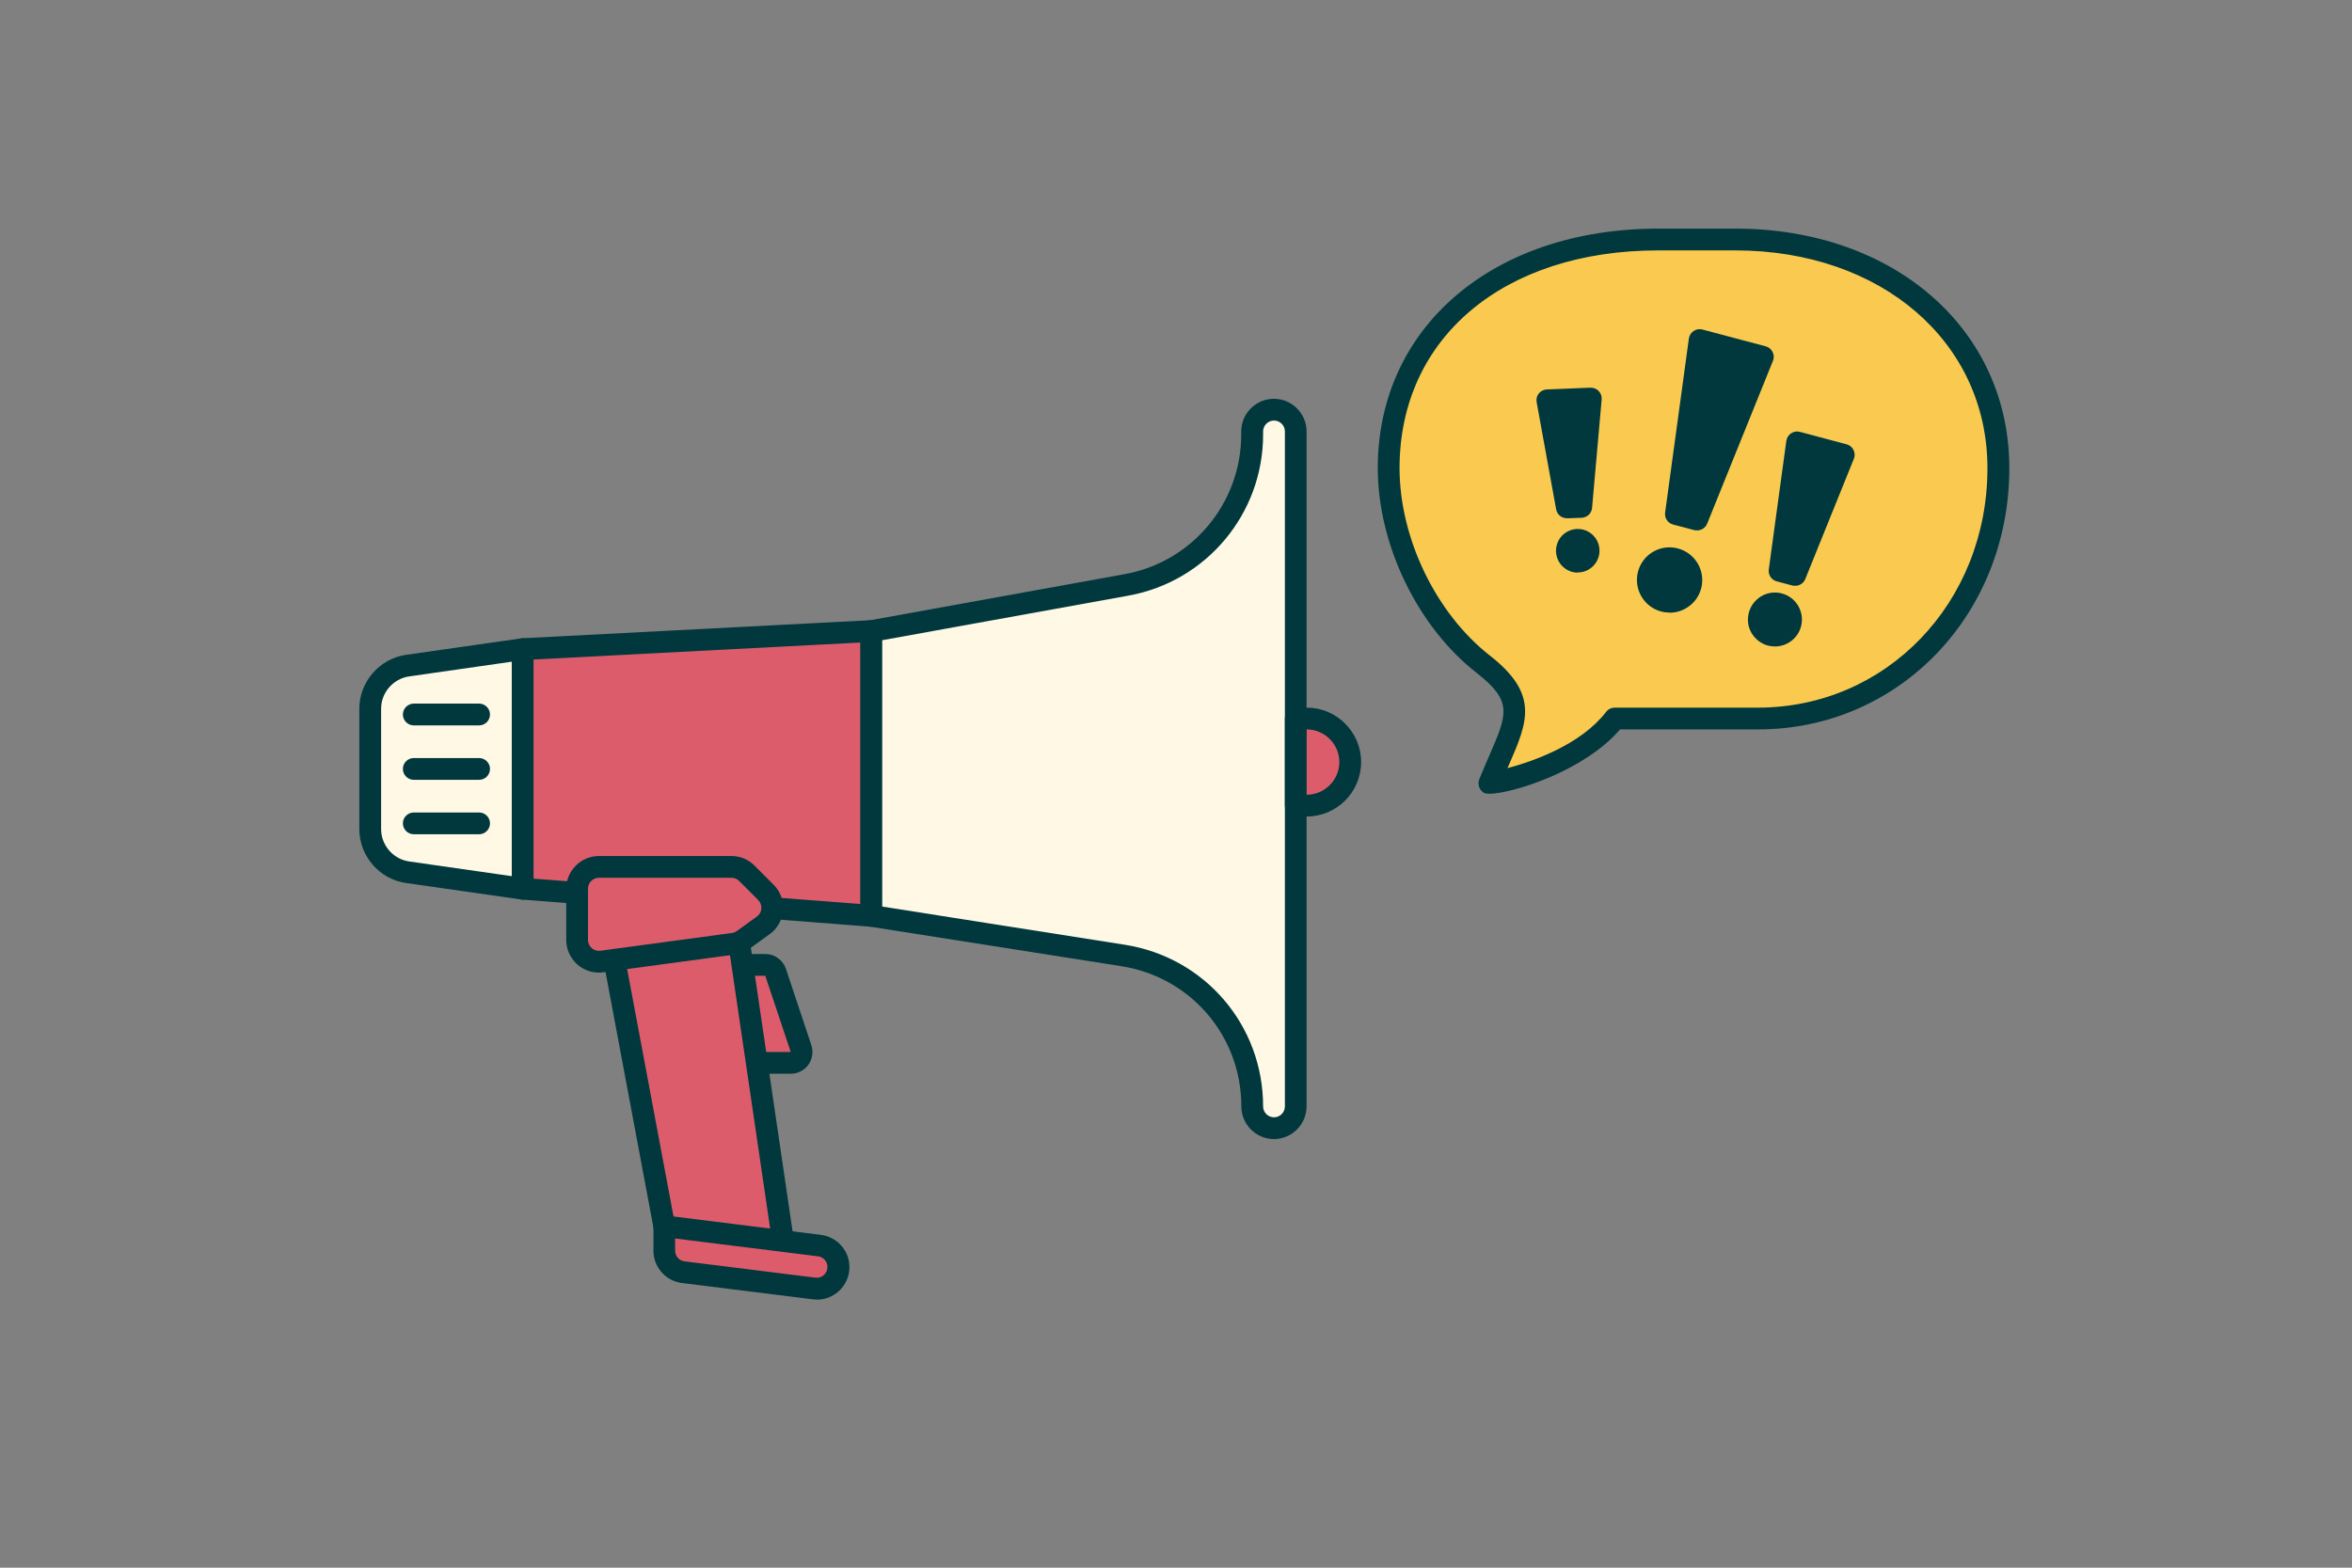
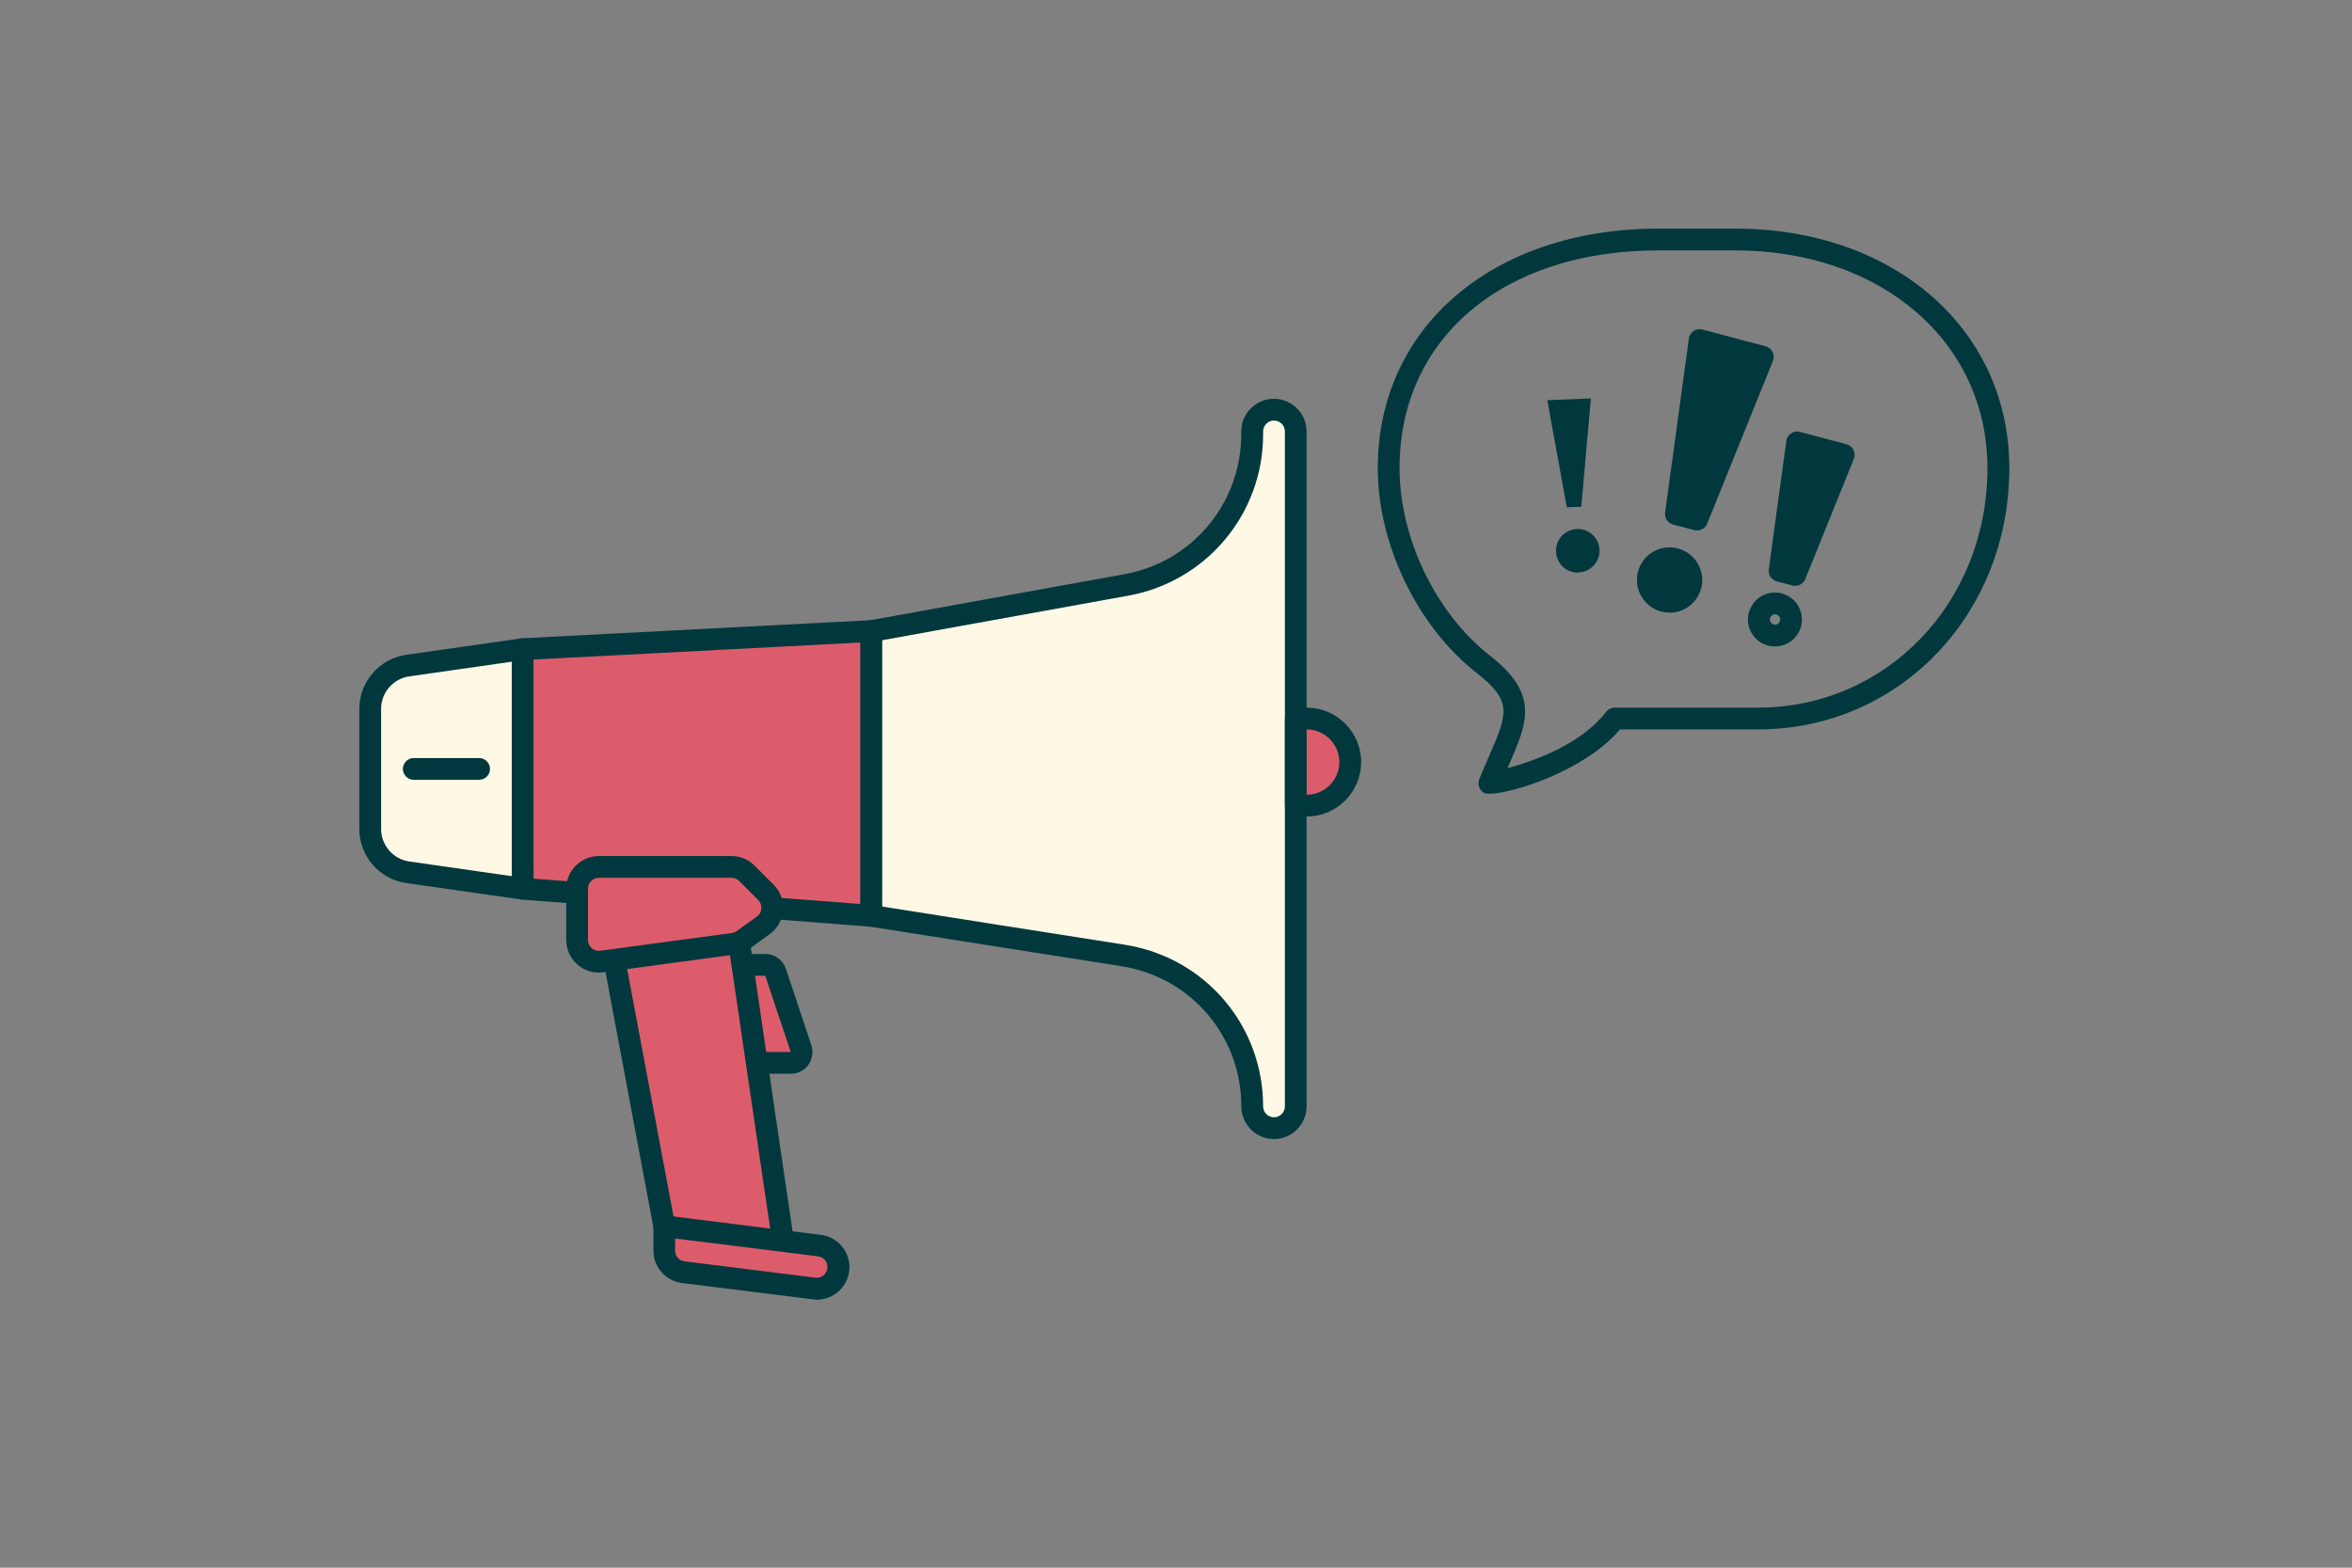
<svg xmlns="http://www.w3.org/2000/svg" id="Layer_1" viewBox="0 0 216 144">
  <rect x="0" y="0" width="216" height="144" fill="#808080" stroke="none" />
  <defs>
    <style>
      .cls-1 {
        fill: #00383d;
      }

      .cls-2 {
        fill: #dd5c6b;
      }

      .cls-3 {
        fill: #f9ca4f;
      }

      .cls-4 {
        fill: #fff8e5;
      }
    </style>
  </defs>
  <g>
    <g>
      <path class="cls-4" d="M48,81.63l-10.57-1.51c-1.97-.28-3.43-1.97-3.43-3.96v-11.06c0-1.99,1.46-3.68,3.43-3.96l10.57-1.51v22Z" />
      <path class="cls-1" d="M48,82.63s-.09,0-.14-.01l-10.57-1.51c-2.45-.35-4.29-2.48-4.29-4.95v-11.06c0-2.47,1.85-4.6,4.29-4.95l10.57-1.51c.29-.04.58.04.8.23s.34.47.34.76v22c0,.29-.13.57-.34.76-.18.16-.42.24-.66.24ZM47,60.78l-9.42,1.35c-1.47.21-2.58,1.49-2.58,2.97v11.06c0,1.48,1.11,2.76,2.58,2.97l9.42,1.35v-19.69Z" />
    </g>
    <g>
      <path class="cls-4" d="M115,39.63v.28c0,6.79-4.86,12.6-11.53,13.81l-23.47,4.25v26.15l23.15,3.64c6.83,1.07,11.85,6.96,11.85,13.87h0c0,1.1.9,2,2,2h0c1.1,0,2-.9,2-2v-62c0-1.1-.9-2-2-2h0c-1.1,0-2,.9-2,2Z" />
      <path class="cls-1" d="M117,104.63c-1.65,0-3-1.35-3-3,0-6.46-4.63-11.87-11.01-12.88l-23.15-3.64c-.49-.08-.84-.5-.84-.99v-26.15c0-.48.35-.9.82-.98l23.46-4.25c6.21-1.12,10.71-6.52,10.71-12.83v-.28c0-1.65,1.35-3,3-3s3,1.35,3,3v62c0,1.65-1.35,3-3,3ZM81,83.27l22.3,3.51c7.36,1.16,12.7,7.4,12.7,14.85,0,.55.45,1,1,1s1-.45,1-1v-62c0-.55-.45-1-1-1s-1,.45-1,1v.28c0,7.28-5.2,13.5-12.36,14.8l-22.64,4.1v24.46Z" />
    </g>
    <g>
      <path class="cls-2" d="M72.61,97.63h-13.61v-9h11.28c.43,0,.81.28.95.68l2.33,7c.22.65-.27,1.32-.95,1.32Z" />
      <path class="cls-1" d="M72.61,98.63h-13.61c-.55,0-1-.45-1-1v-9c0-.55.45-1,1-1h11.28c.86,0,1.62.55,1.9,1.37l2.33,7c.2.61.1,1.28-.27,1.8s-.98.83-1.62.83ZM60,96.63h12.62l-2.34-7h-10.28v7Z" />
    </g>
    <g>
      <polygon class="cls-2" points="72 114.63 61 112.63 55 80.63 67 80.63 72 114.63" />
      <path class="cls-1" d="M72,115.63c-.06,0-.12,0-.18-.02l-11-2c-.41-.07-.73-.39-.8-.8l-6-32c-.05-.29.02-.59.21-.82s.47-.36.77-.36h12c.5,0,.92.36.99.85l5,34c.05.32-.06.64-.29.86-.19.18-.44.28-.69.28ZM61.86,111.77l8.95,1.63-4.67-31.77h-9.93l5.65,30.14Z" />
    </g>
    <g>
      <polygon class="cls-2" points="80 57.97 80 84.12 48 81.63 48 59.63 80 57.97" />
      <path class="cls-1" d="M80,85.12s-.05,0-.08,0l-32-2.49c-.52-.04-.92-.48-.92-1v-22c0-.53.42-.97.95-1l32-1.66c.27-.02.54.08.74.27.2.19.31.45.31.73v26.15c0,.28-.12.54-.32.73-.19.17-.43.27-.68.27ZM49,80.71l30,2.33v-24.02l-30,1.56v20.12Z" />
    </g>
    <g>
      <path class="cls-2" d="M70.1,85.01l-1.84,1.33c-.27.19-.58.32-.9.36l-12.09,1.63c-1.2.16-2.27-.77-2.27-1.98v-4.71c0-1.1.9-2,2-2h12.17c.53,0,1.04.21,1.41.59l1.75,1.75c.87.87.76,2.31-.24,3.03Z" />
      <path class="cls-1" d="M55,89.34c-.72,0-1.42-.26-1.97-.74-.65-.57-1.03-1.39-1.03-2.26v-4.71c0-1.65,1.35-3,3-3h12.17c.8,0,1.56.31,2.12.88l1.75,1.75c.62.62.94,1.48.87,2.36s-.52,1.68-1.23,2.19l-1.84,1.33c-.4.29-.87.48-1.36.54l-12.09,1.63c-.13.02-.27.03-.4.03ZM55,80.63c-.55,0-1,.45-1,1v4.71c0,.29.12.56.34.75.22.19.5.28.79.24l12.09-1.63c.16-.02.32-.08.45-.18l1.84-1.33h0c.24-.17.39-.43.41-.73s-.08-.58-.29-.79l-1.75-1.75c-.19-.19-.44-.29-.71-.29h-12.17Z" />
    </g>
    <g>
      <path class="cls-2" d="M74.77,118.35l-12.03-1.5c-.99-.12-1.74-.97-1.74-1.97v-2.25l14.26,1.78c.99.12,1.74.97,1.74,1.97h0c0,1.19-1.05,2.12-2.23,1.97Z" />
      <path class="cls-1" d="M75.02,119.37c-.12,0-.25,0-.37-.02l-12.03-1.5c-1.49-.19-2.61-1.46-2.61-2.96v-2.25c0-.29.12-.56.34-.75.21-.19.5-.28.79-.24l14.26,1.78c1.49.19,2.61,1.46,2.61,2.96,0,.86-.37,1.67-1.01,2.24-.55.48-1.25.75-1.97.75ZM62,113.76v1.12c0,.5.37.92.86.98l12.03,1.5h0c.29.04.56-.05.77-.24.21-.19.33-.45.33-.74,0-.5-.37-.92-.86-.98l-13.14-1.64Z" />
    </g>
    <g>
      <path class="cls-2" d="M119,66h1c2.21,0,4,1.79,4,4h0c0,2.21-1.79,4-4,4h-1v-8h0Z" />
      <path class="cls-1" d="M120,75h-1c-.55,0-1-.45-1-1v-8c0-.55.45-1,1-1h1c2.76,0,5,2.24,5,5s-2.24,5-5,5ZM120,73h0,0ZM120,67v6c1.65,0,3-1.35,3-3s-1.35-3-3-3Z" />
    </g>
-     <path class="cls-1" d="M44,66.63h-6c-.55,0-1-.45-1-1s.45-1,1-1h6c.55,0,1,.45,1,1s-.45,1-1,1Z" />
    <path class="cls-1" d="M44,71.63h-6c-.55,0-1-.45-1-1s.45-1,1-1h6c.55,0,1,.45,1,1s-.45,1-1,1Z" />
-     <path class="cls-1" d="M44,76.63h-6c-.55,0-1-.45-1-1s.45-1,1-1h6c.55,0,1,.45,1,1s-.45,1-1,1Z" />
  </g>
  <g>
-     <path class="cls-3" d="M127.54,43c0-12.34,10-21,24.76-21h7.08c14.16,0,24.16,9,24.16,21s-9.45,23-22.08,23c-4.8,0-10.19,0-13.15,0-3.61,4.69-11.53,5.99-11.52,5.96,2.16-5.4,4.05-7.35-.55-10.94-4.99-3.9-8.7-11.02-8.7-18.02Z" />
    <path class="cls-1" d="M136.78,72.91c-.23,0-.39-.03-.49-.08-.43-.25-.62-.78-.44-1.24.32-.8.63-1.52.92-2.18,1.67-3.84,2.17-5-1.16-7.6-5.43-4.24-9.08-11.8-9.08-18.81,0-12.95,10.59-22,25.76-22h7.08c14.58,0,25.16,9.25,25.16,22,0,13.46-10.14,24-23.08,24h-12.67c-3.31,3.87-10,5.91-12,5.91ZM152.29,23c-14.21,0-23.76,8.04-23.76,20,0,6.43,3.34,13.35,8.31,17.23,4.54,3.55,3.44,6.1,1.76,9.97-.05.12-.1.24-.16.36,2.43-.65,6.76-2.18,9.06-5.17.19-.25.48-.39.79-.39h13.15c11.82,0,21.08-9.66,21.08-22,0-11.59-9.74-20-23.16-20h-7.08Z" />
  </g>
  <g>
    <polygon class="cls-1" points="155.84 47.72 153.91 47.21 156.09 31.23 161.88 32.77 155.84 47.72" />
    <path class="cls-1" d="M155.84,48.72c-.09,0-.17-.01-.26-.03l-1.93-.51c-.49-.13-.8-.6-.73-1.1l2.18-15.98c.04-.28.2-.54.44-.7.24-.16.54-.21.81-.13l5.8,1.54c.28.07.51.26.64.52.13.26.14.56.03.82l-6.04,14.95c-.16.39-.53.62-.93.62ZM155.02,46.47l.23.06,5.29-13.08-3.61-.96-1.91,13.98Z" />
  </g>
  <g>
    <circle class="cls-1" cx="153.33" cy="53.26" r="2" />
    <path class="cls-1" d="M153.34,56.27c-.26,0-.52-.03-.78-.1-1.6-.42-2.55-2.07-2.13-3.67.21-.77.7-1.42,1.39-1.82.69-.4,1.5-.51,2.28-.3,1.6.43,2.55,2.07,2.13,3.67h0c-.21.77-.7,1.42-1.39,1.82-.46.27-.98.41-1.5.41ZM153.33,52.26c-.17,0-.35.05-.5.14-.23.13-.4.35-.46.61-.07.26-.03.53.1.76s.35.4.61.46c.26.07.53.03.76-.1s.4-.35.46-.61h0c.14-.53-.18-1.08-.71-1.22-.09-.02-.17-.03-.26-.03Z" />
  </g>
  <g>
    <polygon class="cls-1" points="145.22 46.55 143.89 46.6 142.1 36.76 146.1 36.6 145.22 46.55" />
-     <path class="cls-1" d="M143.89,47.6c-.48,0-.9-.34-.98-.82l-1.79-9.84c-.05-.28.02-.58.2-.8s.45-.36.74-.37l4-.16c.29,0,.56.1.76.31.2.21.3.49.27.78l-.88,9.95c-.04.5-.45.89-.96.91l-1.33.05s-.03,0-.04,0ZM145.22,46.55h0,0ZM143.29,37.71l1.15,6.33.56-6.39-1.71.07Z" />
  </g>
  <g>
    <circle class="cls-1" cx="144.9" cy="50.6" r="1" />
    <path class="cls-1" d="M144.9,52.6c-1.06,0-1.95-.84-2-1.92-.02-.53.16-1.04.52-1.44.36-.39.85-.62,1.39-.65,1.09-.05,2.04.81,2.08,1.91.05,1.1-.81,2.04-1.91,2.08-.03,0-.06,0-.09,0ZM144.9,50.6h0,0ZM144.9,50.6h0,0ZM144.9,50.6h0,0ZM144.9,50.6h0,0ZM144.9,50.6h0,0ZM144.9,50.6h0,0ZM144.9,50.6h0,0ZM144.9,50.6h0,0Z" />
  </g>
  <g>
    <polygon class="cls-1" points="164.86 52.81 163.43 52.43 165.04 40.64 169.32 41.78 164.86 52.81" />
    <path class="cls-1" d="M164.86,53.81c-.09,0-.17-.01-.26-.03l-1.43-.38c-.49-.13-.8-.6-.73-1.1l1.61-11.8c.04-.28.2-.54.44-.7.24-.16.54-.21.81-.13l4.28,1.14c.28.07.51.26.64.52.13.26.14.56.03.82l-4.46,11.04c-.16.39-.53.62-.93.62ZM165.88,41.89l-1.18,8.65,3.27-8.09-2.09-.56Z" />
  </g>
  <g>
-     <circle class="cls-1" cx="163.01" cy="56.9" r="1.48" />
    <path class="cls-1" d="M163.01,59.38c-.21,0-.42-.03-.64-.08-.64-.17-1.17-.58-1.51-1.15s-.42-1.24-.25-1.88.58-1.17,1.15-1.51c.57-.33,1.24-.42,1.88-.25,1.32.35,2.11,1.71,1.76,3.03h0c-.29,1.11-1.3,1.84-2.39,1.84ZM163.01,56.43c-.21,0-.4.14-.46.35-.07.25.08.52.34.58.26.07.52-.08.58-.34h0c.07-.25-.08-.52-.34-.58-.04-.01-.08-.02-.12-.02ZM164.44,57.28h0,0Z" />
  </g>
</svg>